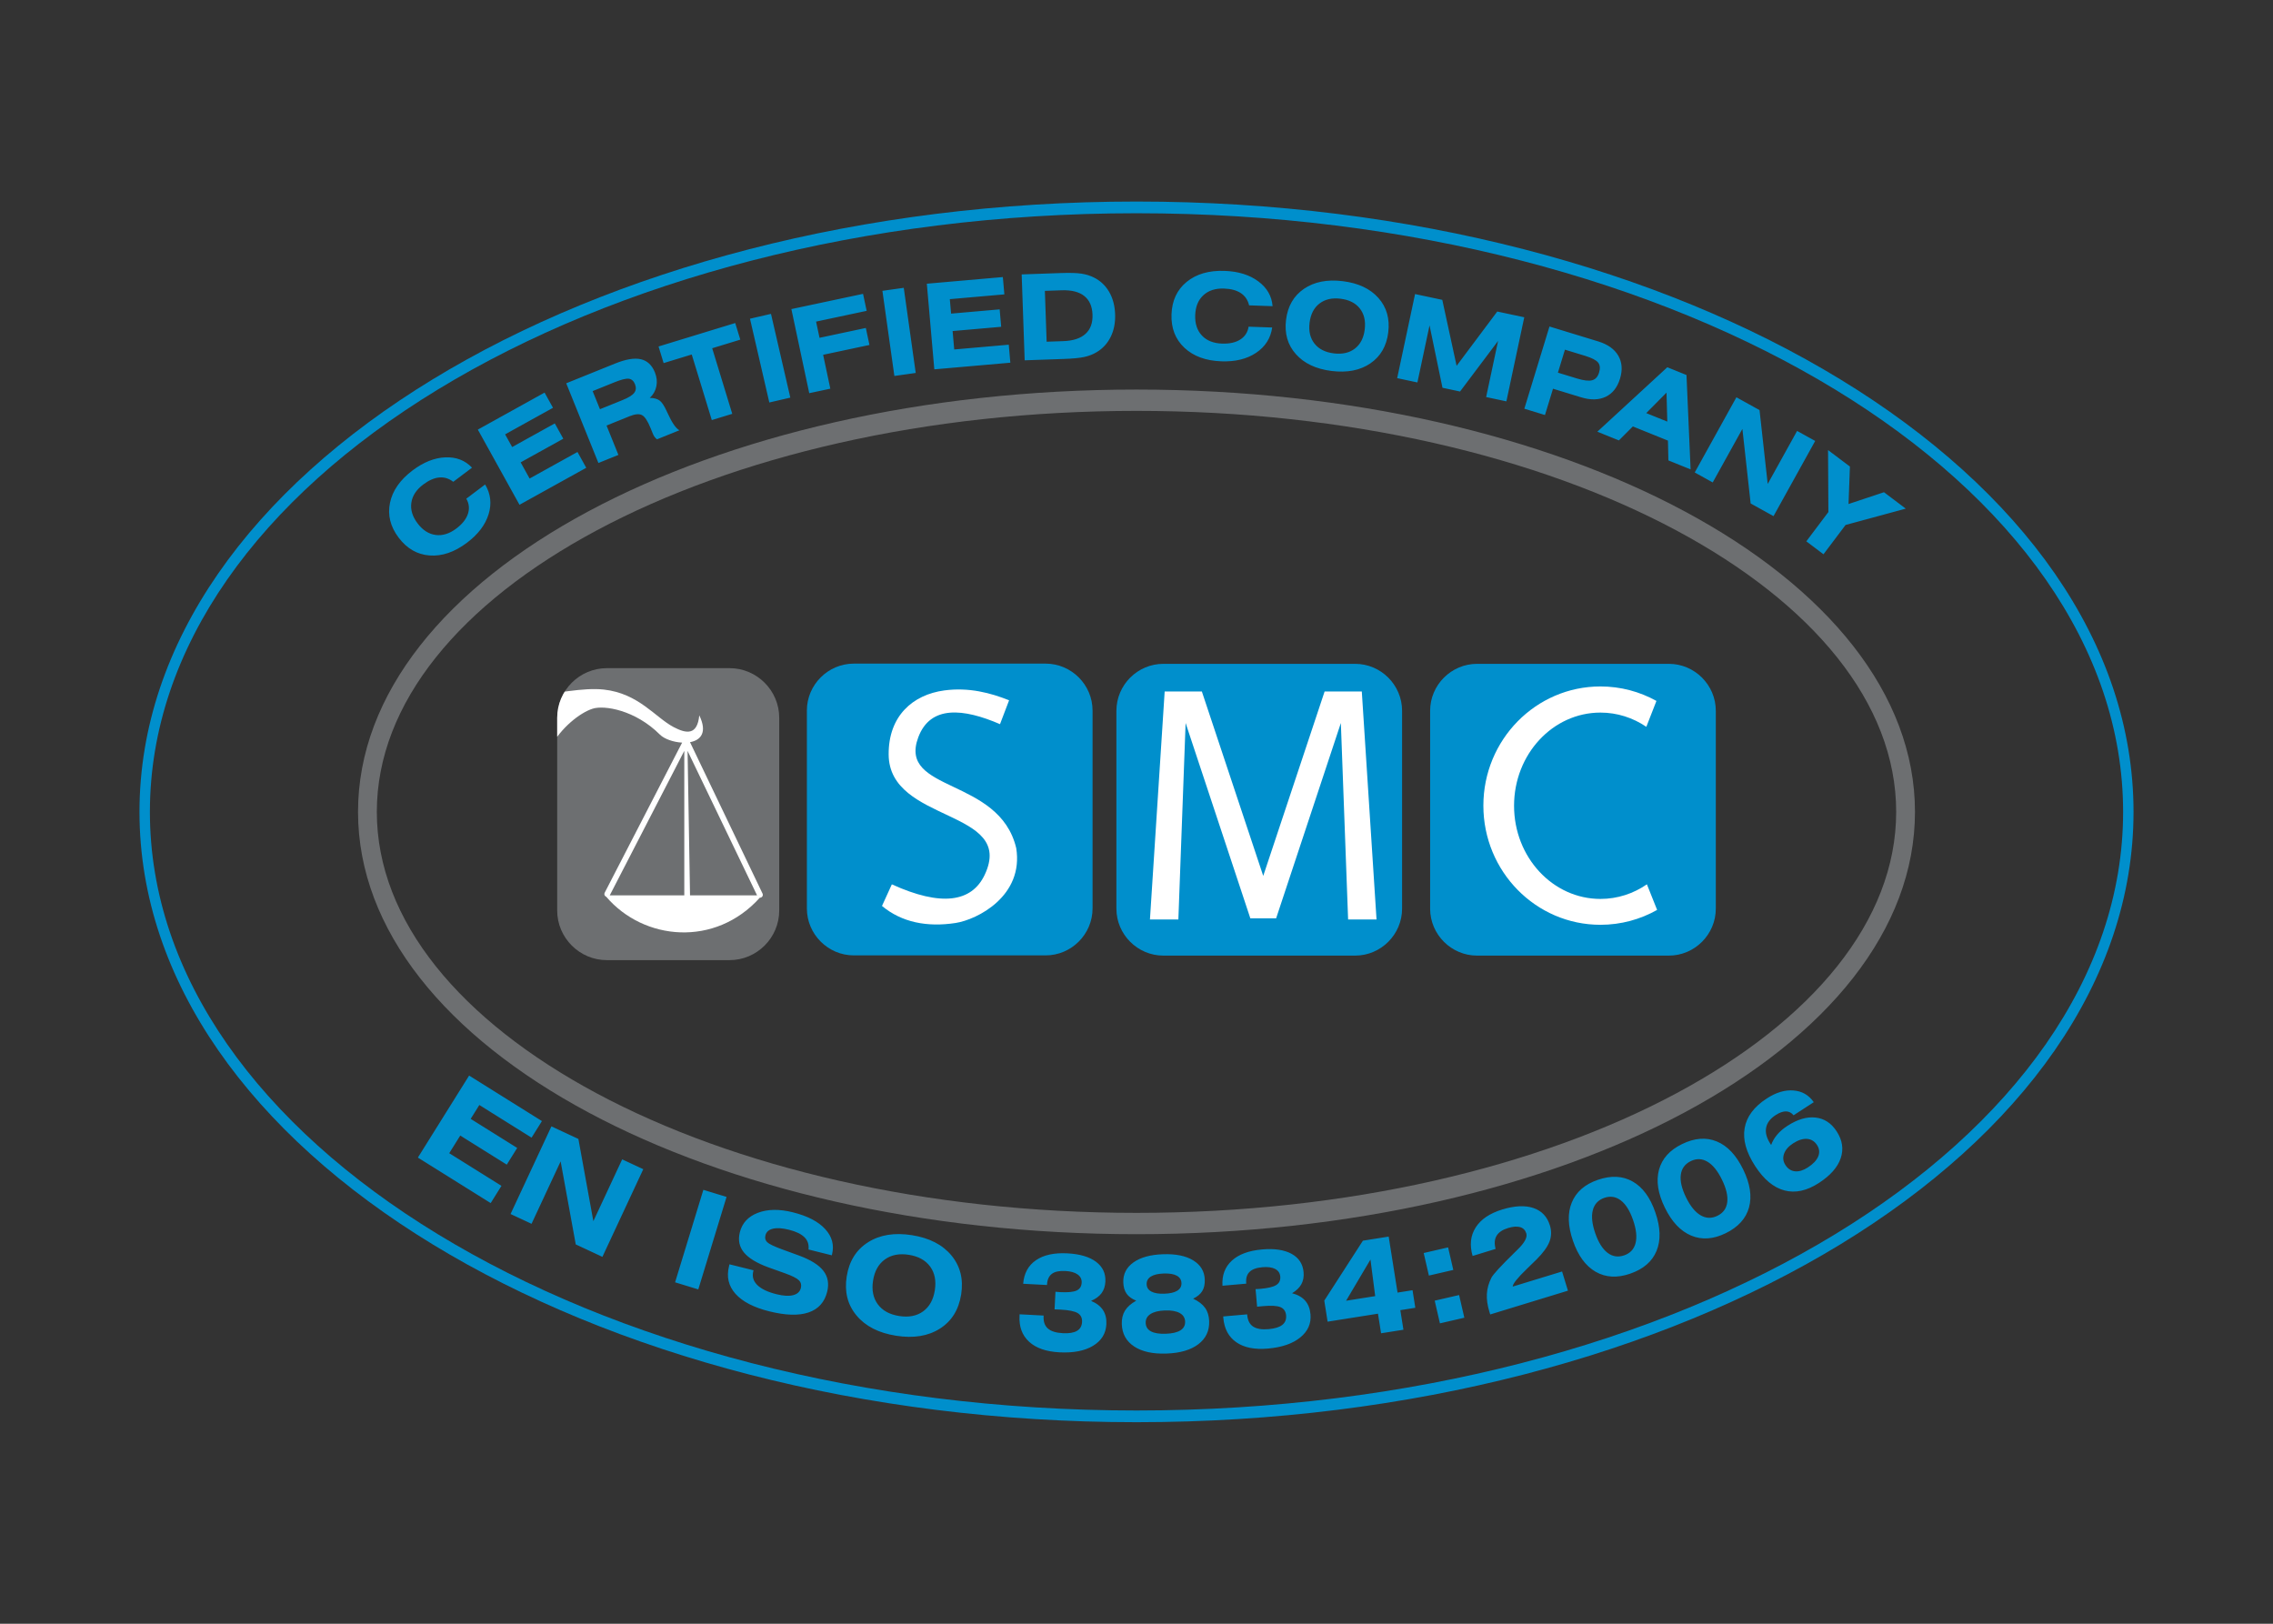
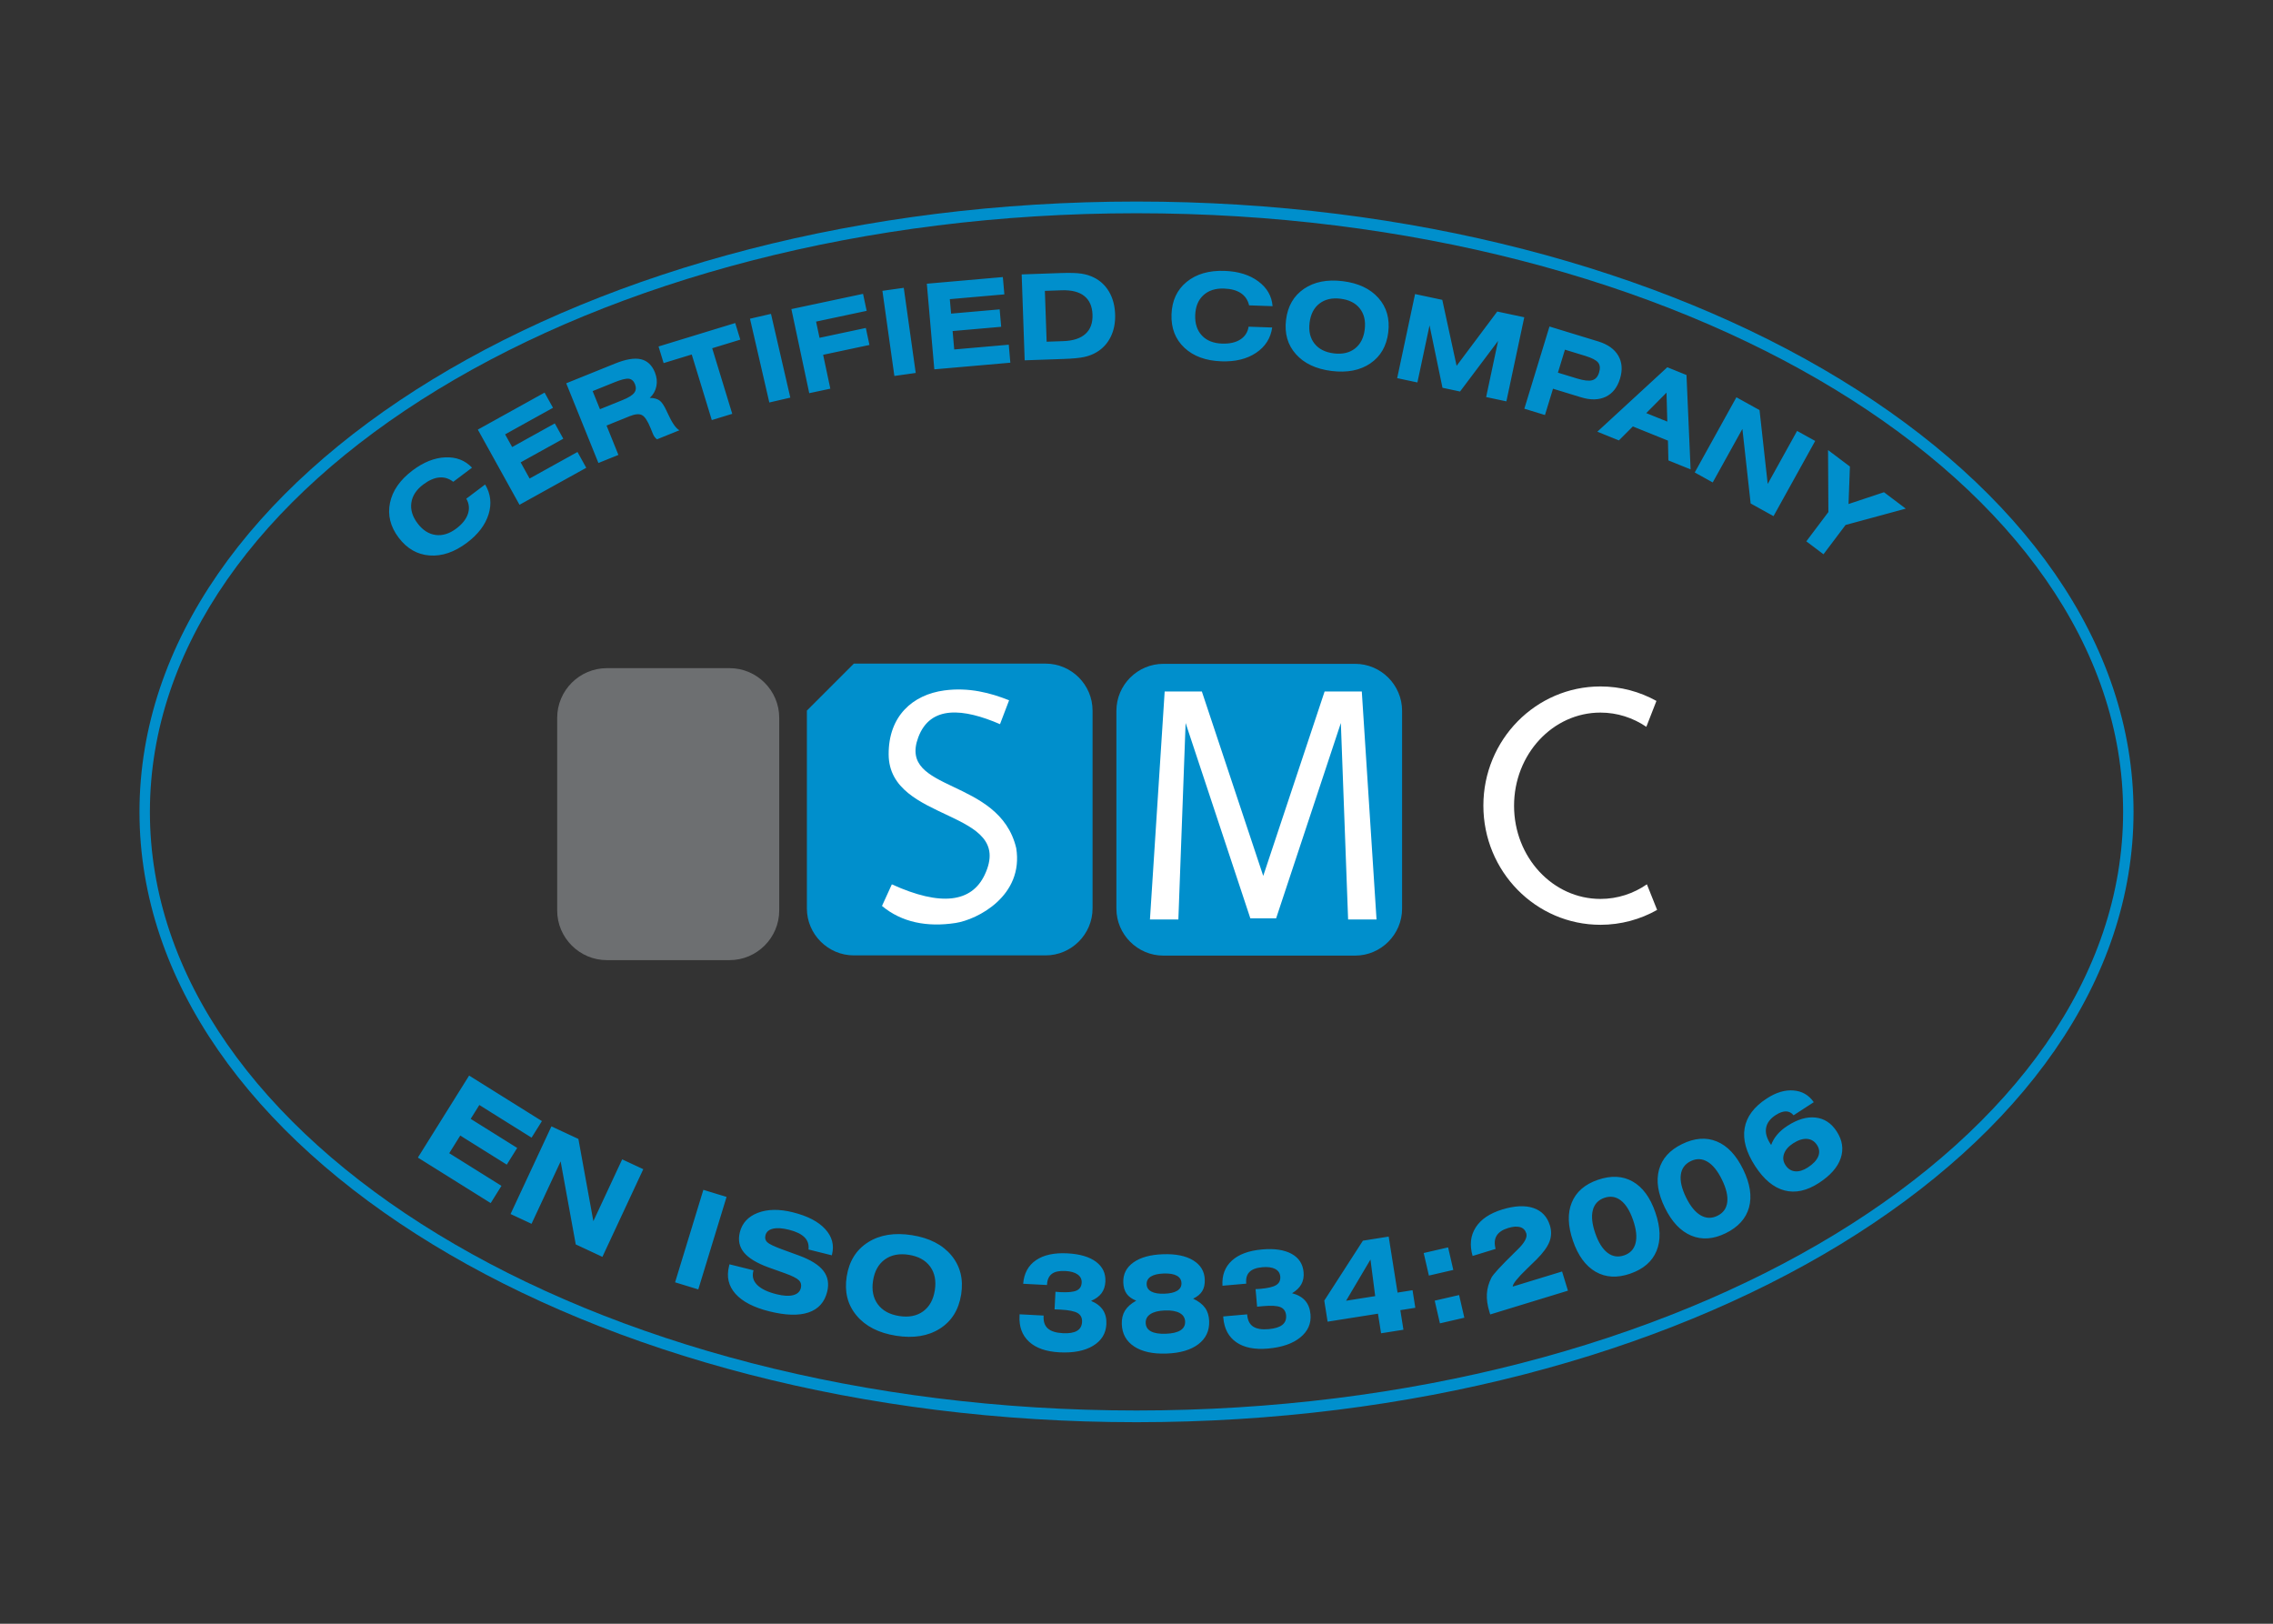
<svg xmlns="http://www.w3.org/2000/svg" xmlns:xlink="http://www.w3.org/1999/xlink" version="1.1" id="Livello_1" x="0px" y="0px" width="595.276px" height="425.197px" viewBox="0 0 595.276 425.197" enable-background="new 0 0 595.276 425.197" xml:space="preserve">
  <rect x="0" y="0" width="595.276" height="425.197" fill="#333333" stroke="none" />
  <path fill="#008FCC" d="M473.057,141.754l5.781-7.672l-0.089-16.225l5.727,4.314l-0.361,9.811l9.285-3.085l5.701,4.296  l-15.766,4.278l-5.78,7.671L473.057,141.754z M443.833,123.722l10.913-19.688l6.057,3.357l2.141,19.338l7.697-13.886l4.739,2.627  l-10.913,19.688l-5.989-3.32l-2.162-19.523l-7.771,14.018L443.833,123.722z M418.326,113.047l18.326-16.874l5.024,2.03l1.075,24.713  l-5.813-2.349l-0.118-5.186l-9.19-3.713l-3.658,3.66L418.326,113.047z M431.132,108.175l5.515,2.228l-0.202-7.584L431.132,108.175z   M399.21,107.027l6.582-21.527l12.748,3.898c2.504,0.765,4.259,2.008,5.269,3.734c1.004,1.726,1.155,3.738,0.453,6.033  c-0.703,2.3-1.952,3.88-3.746,4.738c-1.799,0.857-3.948,0.901-6.452,0.135l-7.348-2.246l-2.105,6.886L399.21,107.027z   M408.003,97.584l4.947,1.513c1.813,0.554,3.155,0.715,4.021,0.475c0.872-0.239,1.47-0.898,1.803-1.986  c0.341-1.113,0.268-1.993-0.229-2.628c-0.494-0.64-1.628-1.231-3.406-1.775l-5.296-1.619L408.003,97.584z M365.907,99.021  l4.681-22.019l7.129,1.516l3.753,17.278l10.644-14.219l7.073,1.504l-4.68,22.019l-5.301-1.126l3.124-14.696l-9.958,13.244  l-4.6-0.978l-3.389-16.34l-3.177,14.945L365.907,99.021z M336.802,83.751c0.439-3.574,2.002-6.281,4.692-8.118  c2.691-1.837,6.07-2.505,10.149-2.004s7.196,1.967,9.353,4.399c2.155,2.432,3.012,5.437,2.573,9.01  c-0.439,3.573-1.995,6.277-4.675,8.109c-2.681,1.833-6.06,2.501-10.139,2s-7.196-1.967-9.363-4.395  C337.225,90.325,336.363,87.325,336.802,83.751 M349.322,92.538c2.237,0.275,4.074-0.144,5.514-1.259  c1.44-1.116,2.3-2.785,2.571-4.998c0.274-2.232-0.154-4.07-1.282-5.501c-1.127-1.431-2.808-2.281-5.046-2.556  c-2.232-0.274-4.079,0.148-5.53,1.268c-1.452,1.12-2.311,2.789-2.585,5.017c-0.271,2.212,0.158,4.039,1.291,5.471  C345.388,91.411,347.079,92.263,349.322,92.538z M333.173,85.761c-0.404,2.809-1.808,5.021-4.213,6.631  c-2.406,1.611-5.432,2.353-9.071,2.225c-4.107-0.143-7.346-1.332-9.716-3.562c-2.371-2.229-3.491-5.144-3.365-8.742  s1.446-6.432,3.967-8.496c2.521-2.064,5.834-3.025,9.941-2.881c3.587,0.125,6.529,1.039,8.819,2.736  c2.29,1.702,3.535,3.866,3.739,6.504l-6.147-0.215c-0.326-1.389-1.042-2.454-2.149-3.194c-1.107-0.74-2.58-1.14-4.429-1.204  c-2.248-0.079-4.052,0.503-5.399,1.745c-1.349,1.242-2.059,2.979-2.137,5.222c-0.078,2.228,0.51,4.01,1.763,5.338  s3.012,2.029,5.275,2.108c1.957,0.068,3.545-0.287,4.768-1.066c1.218-0.779,1.948-1.902,2.182-3.365L333.173,85.761z   M277.725,71.504c2.435-0.085,4.261-0.035,5.484,0.151c1.218,0.187,2.311,0.528,3.284,1.019c1.693,0.845,3.021,2.098,3.984,3.759  c0.962,1.661,1.482,3.608,1.561,5.84c0.078,2.222-0.306,4.195-1.15,5.92c-0.844,1.724-2.081,3.072-3.71,4.044  c-0.937,0.558-2.004,0.974-3.206,1.24c-1.208,0.266-3.026,0.438-5.46,0.523l-10.161,0.354l-0.786-22.497L277.725,71.504z   M273.641,76.169l0.465,13.312l4.366-0.152c2.576-0.09,4.513-0.725,5.808-1.903c1.3-1.179,1.913-2.854,1.836-5.034  c-0.077-2.181-0.799-3.813-2.172-4.894s-3.351-1.573-5.937-1.482L273.641,76.169z M244.688,96.718l-1.962-22.425l19.909-1.742  l0.396,4.534l-14.284,1.25l0.332,3.789l12.721-1.113l0.399,4.565l-12.721,1.113l0.422,4.823l14.284-1.25l0.412,4.715L244.688,96.718  z M234.226,98.448l-3.133-22.292l5.592-0.786l3.133,22.292L234.226,98.448z M211.934,102.958l-4.68-22.019l18.771-3.99l0.946,4.451  l-13.248,2.816l0.902,4.243l12.129-2.578l0.946,4.451l-12.13,2.578l1.886,8.873L211.934,102.958z M201.476,105.395l-5.064-21.934  l5.503-1.27l5.063,21.933L201.476,105.395z M186.516,91.192l5.251,17.175l-5.355,1.637L181.16,92.83l-7.363,2.251l-1.331-4.352  l20.081-6.139l1.331,4.352L186.516,91.192z M156.721,121.24l-8.433-20.871l12.828-5.183c2.789-1.126,5.021-1.496,6.708-1.119  c1.685,0.384,2.915,1.529,3.691,3.451c0.494,1.223,0.622,2.427,0.385,3.615c-0.235,1.193-0.81,2.21-1.727,3.062  c1.081,0.012,1.918,0.228,2.521,0.651c0.601,0.418,1.222,1.333,1.872,2.746c0.068,0.141,0.156,0.33,0.262,0.566  c1.158,2.547,2.196,4.049,3.106,4.511l-5.872,2.373c-0.231-0.17-0.438-0.378-0.62-0.619c-0.183-0.245-0.335-0.525-0.46-0.834  l-0.57-1.411c-0.776-1.922-1.528-3.075-2.264-3.467c-0.73-0.394-1.819-0.302-3.26,0.28l-0.125,0.05l-5.916,2.39l3.108,7.692  L156.721,121.24z M157.121,107.155l5.915-2.39c1.561-0.631,2.582-1.268,3.063-1.904c0.482-0.638,0.547-1.393,0.193-2.269  c-0.341-0.843-0.879-1.314-1.609-1.417c-0.729-0.098-1.991,0.216-3.788,0.942l-5.689,2.298L157.121,107.155z M136.052,132.184  l-10.913-19.688l17.48-9.689l2.206,3.98l-12.541,6.952l1.844,3.326l11.168-6.19l2.222,4.008l-11.168,6.19l2.347,4.235l12.541-6.951  l2.294,4.139L136.052,132.184z M127.053,126.868c1.453,2.438,1.755,5.04,0.899,7.805c-0.856,2.766-2.741,5.247-5.649,7.438  c-3.282,2.473-6.547,3.587-9.792,3.346s-5.95-1.801-8.116-4.676c-2.167-2.875-2.924-5.909-2.264-9.099  c0.66-3.19,2.63-6.022,5.912-8.495c2.867-2.16,5.729-3.301,8.576-3.424c2.851-0.119,5.18,0.78,6.999,2.702l-4.913,3.701  c-1.127-0.874-2.354-1.251-3.681-1.129c-1.327,0.122-2.723,0.738-4.199,1.851c-1.797,1.354-2.833,2.94-3.098,4.754  c-0.266,1.813,0.275,3.611,1.625,5.403c1.341,1.78,2.92,2.796,4.729,3.039c1.81,0.243,3.617-0.319,5.426-1.682  c1.564-1.179,2.575-2.454,3.035-3.829c0.456-1.372,0.317-2.705-0.423-3.988L127.053,126.868z" />
  <path fill="#008FCC" d="M463.843,299.828c0.351-0.974,0.877-1.88,1.586-2.709c0.71-0.838,1.595-1.601,2.658-2.291  c2.633-1.71,5.095-2.438,7.385-2.183c2.291,0.255,4.134,1.462,5.531,3.613c1.513,2.329,1.863,4.673,1.056,7.044  c-0.809,2.372-2.707,4.524-5.697,6.467c-3.176,2.062-6.188,2.715-9.032,1.963c-2.845-0.753-5.401-2.876-7.677-6.381  c-2.353-3.623-3.268-6.932-2.747-9.938c0.517-3.005,2.452-5.593,5.806-7.771c2.421-1.572,4.754-2.272,6.992-2.088  c2.24,0.177,4.005,1.197,5.302,3.066l-5.284,3.432c-0.543-0.665-1.21-1.006-1.998-1.017s-1.688,0.309-2.693,0.962  c-1.426,0.926-2.262,2.033-2.5,3.317c-0.245,1.287,0.126,2.685,1.11,4.199L463.843,299.828z M467.591,305.094  c0.634,0.976,1.465,1.517,2.506,1.628c1.038,0.106,2.162-0.233,3.378-1.023c1.378-0.895,2.278-1.856,2.698-2.874  c0.419-1.018,0.314-2.017-0.312-2.981c-0.646-0.996-1.521-1.528-2.628-1.611c-1.104-0.078-2.319,0.314-3.643,1.174  c-1.215,0.79-2.005,1.699-2.367,2.729C466.858,303.173,466.979,304.154,467.591,305.094z M436.003,316.232  c-1.807-3.704-2.32-7.011-1.531-9.912c0.787-2.907,2.802-5.15,6.042-6.731c3.294-1.606,6.331-1.833,9.111-0.679  c2.778,1.148,5.075,3.592,6.892,7.316c1.819,3.729,2.333,7.05,1.533,9.956c-0.8,2.907-2.848,5.161-6.142,6.768  c-3.23,1.576-6.236,1.773-9.019,0.601C440.104,322.374,437.81,319.935,436.003,316.232 M441.543,313.523  c1.127,2.312,2.4,3.882,3.819,4.712c1.422,0.835,2.893,0.878,4.411,0.138c1.508-0.735,2.363-1.914,2.575-3.546  c0.21-1.623-0.249-3.591-1.377-5.902c-1.124-2.307-2.393-3.879-3.801-4.714c-1.417-0.838-2.872-0.889-4.38-0.153  c-1.518,0.74-2.387,1.932-2.604,3.566C439.969,309.257,440.423,311.228,441.543,313.523z M411.944,324.927  c-1.342-3.896-1.449-7.24-0.312-10.024c1.136-2.789,3.408-4.771,6.818-5.945c3.465-1.193,6.507-1.048,9.126,0.437  c2.617,1.479,4.599,4.184,5.948,8.103c1.351,3.923,1.456,7.281,0.308,10.068c-1.147,2.787-3.455,4.775-6.92,5.969  c-3.399,1.17-6.406,1-9.025-0.503C415.266,331.523,413.285,328.823,411.944,324.927 M417.772,322.914  c0.837,2.432,1.909,4.146,3.217,5.143c1.31,1.001,2.764,1.224,4.361,0.674c1.586-0.546,2.579-1.611,2.988-3.205  c0.406-1.586,0.19-3.595-0.647-6.026c-0.835-2.427-1.901-4.142-3.198-5.143c-1.304-1.004-2.742-1.231-4.328-0.686  c-1.597,0.55-2.604,1.627-3.02,3.222C416.73,318.488,416.94,320.5,417.772,322.914z M390.27,344.204l-0.215-0.704  c-0.519-1.694-0.736-3.247-0.658-4.67c0.08-1.418,0.471-2.821,1.17-4.209c0.398-0.837,2.429-3.052,6.098-6.644l0.372-0.364  c0.083-0.086,0.204-0.209,0.371-0.364c1.864-1.798,2.633-3.225,2.313-4.27c-0.262-0.855-0.802-1.399-1.614-1.64  c-0.813-0.24-1.871-0.161-3.167,0.234c-1.465,0.448-2.468,1.127-3.008,2.038c-0.535,0.909-0.619,2.054-0.247,3.431l-6.024,1.843  c-0.82-2.842-0.553-5.326,0.8-7.457c1.354-2.131,3.672-3.702,6.959-4.707c3.253-0.994,5.971-1.122,8.155-0.391  c2.182,0.738,3.627,2.265,4.334,4.579c0.447,1.464,0.404,2.884-0.129,4.257c-0.539,1.375-1.651,2.913-3.356,4.613  c-0.614,0.609-1.442,1.419-2.496,2.432c-2.527,2.429-3.777,3.997-3.76,4.694l12.923-3.95l1.536,5.024L390.27,344.204z   M380.605,332.548l-6.39,1.476l-1.364-5.906l6.391-1.475L380.605,332.548z M383.494,345.06l-6.391,1.476l-1.371-5.94l6.391-1.475  L383.494,345.06z M361.691,349.134l-0.812-5.127l-13.19,2.09l-0.873-5.514l10.118-15.697l6.748-1.069l2.322,14.663l3.926-0.622  l0.729,4.601l-3.926,0.622l0.812,5.126L361.691,349.134z M360.15,339.407l-1.239-9.58l-6.387,10.788L360.15,339.407z   M320.342,344.729l6.276-0.55l0.016,0.169c0.124,1.421,0.646,2.438,1.562,3.038c0.921,0.6,2.267,0.822,4.036,0.667  c1.625-0.142,2.819-0.51,3.582-1.111c0.763-0.601,1.095-1.428,1.003-2.487c-0.094-1.071-0.586-1.791-1.469-2.159  c-0.889-0.368-2.393-0.46-4.523-0.273c-0.419,0.036-0.745,0.065-0.972,0.091c-0.227,0.026-0.436,0.05-0.628,0.066l-0.403-4.605  c0.146-0.013,0.362-0.025,0.631-0.037c0.274-0.013,0.473-0.024,0.601-0.035c2.003-0.175,3.394-0.508,4.184-0.999  c0.784-0.497,1.137-1.238,1.05-2.229c-0.078-0.896-0.524-1.562-1.342-1.988c-0.818-0.428-1.928-0.576-3.337-0.453  c-1.561,0.137-2.681,0.545-3.371,1.233c-0.691,0.683-0.979,1.676-0.867,2.969l0.01,0.104l-6.225,0.545  c-0.168-2.726,0.649-4.915,2.452-6.569c1.798-1.653,4.44-2.629,7.923-2.934c3.237-0.283,5.811,0.102,7.722,1.148  c1.904,1.048,2.954,2.651,3.144,4.812c0.104,1.193-0.086,2.236-0.576,3.136c-0.491,0.894-1.302,1.687-2.434,2.366  c1.495,0.397,2.638,1.049,3.434,1.959c0.795,0.91,1.258,2.102,1.386,3.568c0.212,2.423-0.686,4.443-2.686,6.062  c-1.999,1.618-4.819,2.587-8.458,2.905c-3.481,0.305-6.234-0.241-8.264-1.642c-2.029-1.396-3.172-3.524-3.421-6.378L320.342,344.729  z M297.568,340.595c-1.127-0.441-1.961-1.043-2.508-1.802c-0.547-0.759-0.839-1.749-0.882-2.97  c-0.076-2.179,0.811-3.924,2.654-5.239s4.426-2.032,7.744-2.147c3.33-0.116,5.969,0.417,7.911,1.606  c1.942,1.19,2.954,2.868,3.029,5.035c0.043,1.221-0.18,2.229-0.672,3.023c-0.493,0.795-1.282,1.454-2.376,1.973  c1.421,0.669,2.461,1.47,3.125,2.405c0.671,0.936,1.026,2.093,1.075,3.478c0.087,2.518-0.854,4.533-2.83,6.04  c-1.978,1.508-4.762,2.325-8.354,2.45c-3.581,0.125-6.404-0.496-8.469-1.862c-2.066-1.366-3.139-3.312-3.227-5.829  c-0.049-1.385,0.226-2.563,0.829-3.544C295.216,342.233,296.197,341.362,297.568,340.595 M300.047,346.432  c0.034,0.993,0.493,1.726,1.381,2.204c0.883,0.478,2.176,0.684,3.876,0.625c1.712-0.061,2.993-0.356,3.841-0.895  c0.853-0.539,1.258-1.302,1.224-2.295c-0.034-0.992-0.512-1.742-1.423-2.243c-0.913-0.506-2.202-0.729-3.854-0.672  c-1.653,0.058-2.917,0.371-3.786,0.939C300.43,344.659,300.012,345.44,300.047,346.432z M300.296,336.312  c0.029,0.848,0.443,1.481,1.242,1.904c0.792,0.423,1.928,0.611,3.399,0.56c1.484-0.052,2.609-0.313,3.371-0.784  c0.767-0.478,1.135-1.14,1.105-1.998c-0.03-0.864-0.439-1.517-1.232-1.945c-0.792-0.429-1.934-0.616-3.429-0.564  c-1.483,0.052-2.603,0.318-3.364,0.802C300.628,334.768,300.266,335.448,300.296,336.312z M267.025,344.164l6.292,0.33l-0.009,0.169  c-0.074,1.424,0.302,2.503,1.125,3.226c0.829,0.722,2.13,1.13,3.904,1.223c1.628,0.085,2.862-0.113,3.701-0.602  c0.839-0.489,1.283-1.262,1.339-2.324c0.056-1.074-0.331-1.855-1.153-2.343c-0.829-0.488-2.306-0.788-4.442-0.9  c-0.42-0.021-0.747-0.039-0.975-0.045s-0.438-0.012-0.631-0.021l0.242-4.617c0.146,0.008,0.362,0.025,0.629,0.051  c0.274,0.026,0.472,0.042,0.601,0.049c2.008,0.105,3.431-0.03,4.282-0.407c0.846-0.383,1.297-1.067,1.349-2.06  c0.047-0.899-0.301-1.619-1.052-2.156s-1.829-0.84-3.241-0.913c-1.564-0.082-2.73,0.167-3.51,0.752  c-0.78,0.58-1.204,1.523-1.271,2.819l-0.005,0.104l-6.24-0.327c0.213-2.722,1.327-4.776,3.343-6.163  c2.01-1.388,4.763-1.986,8.253-1.803c3.245,0.17,5.741,0.909,7.487,2.212c1.74,1.303,2.557,3.037,2.443,5.203  c-0.062,1.196-0.396,2.202-1.007,3.025c-0.61,0.816-1.524,1.489-2.739,2.005c1.426,0.602,2.467,1.404,3.127,2.417  c0.661,1.012,0.953,2.257,0.876,3.727c-0.127,2.429-1.297,4.305-3.502,5.629s-5.133,1.891-8.781,1.699  c-3.49-0.183-6.14-1.105-7.955-2.775c-1.815-1.664-2.65-3.932-2.5-6.791L267.025,344.164z M221.747,334.245  c0.634-4.001,2.497-6.984,5.594-8.943s6.924-2.578,11.49-1.855c4.566,0.724,8.014,2.495,10.343,5.313  c2.329,2.818,3.173,6.23,2.54,10.231c-0.634,4-2.49,6.979-5.575,8.935c-3.084,1.955-6.911,2.574-11.477,1.851  c-4.566-0.723-8.014-2.494-10.355-5.309C221.964,341.652,221.113,338.246,221.747,334.245 M235.479,344.615  c2.505,0.397,4.586-0.001,6.25-1.199c1.663-1.198,2.695-3.041,3.087-5.518c0.396-2.499-0.014-4.582-1.226-6.236  c-1.211-1.653-3.067-2.675-5.573-3.072c-2.5-0.396-4.593,0.007-6.269,1.209s-2.707,3.045-3.102,5.539  c-0.392,2.477,0.02,4.547,1.237,6.202C231.1,343.194,232.967,344.217,235.479,344.615z M191.043,331.073l6.295,1.569l-0.058,0.232  c-0.345,1.384-0.001,2.59,1.038,3.619c1.038,1.03,2.723,1.836,5.048,2.416c1.792,0.446,3.241,0.53,4.348,0.246  s1.78-0.905,2.021-1.869c0.202-0.812,0.033-1.485-0.507-2.024c-0.539-0.544-1.754-1.154-3.645-1.836l-4.259-1.52  c-3.109-1.131-5.271-2.441-6.495-3.933c-1.224-1.492-1.58-3.255-1.07-5.297c0.601-2.41,2.175-4.108,4.72-5.088  c2.544-0.974,5.598-1.02,9.165-0.131c3.833,0.956,6.65,2.417,8.46,4.387c1.81,1.969,2.407,4.19,1.788,6.674l-0.05,0.198  l-6.113-1.523c0.165-1.267-0.179-2.328-1.031-3.186c-0.853-0.856-2.211-1.521-4.083-1.987c-1.729-0.431-3.129-0.521-4.205-0.265  c-1.076,0.255-1.726,0.834-1.949,1.73c-0.18,0.72-0.032,1.312,0.446,1.785c0.478,0.475,1.78,1.101,3.914,1.892l4.445,1.621  c3.062,1.13,5.182,2.46,6.37,3.997c1.189,1.537,1.515,3.372,0.985,5.498c-0.682,2.733-2.312,4.538-4.884,5.408  c-2.578,0.869-6.004,0.769-10.28-0.298c-4.072-1.016-7.021-2.546-8.844-4.585c-1.822-2.044-2.385-4.449-1.694-7.217L191.043,331.073  z M176.799,335.791l7.404-24.219l6.076,1.857l-7.404,24.219L176.799,335.791z M133.71,317.905l10.703-22.952l7.062,3.292  l3.919,21.536l7.548-16.188l5.525,2.576l-10.703,22.953l-6.981-3.256l-3.959-21.741l-7.62,16.342L133.71,317.905z M109.438,303.129  l13.42-21.477l19.068,11.915l-2.713,4.342l-13.68-8.549l-2.267,3.629l12.183,7.612l-2.732,4.372l-12.183-7.612l-2.886,4.619  l13.68,8.548l-2.822,4.516L109.438,303.129z" />
  <path fill="#008FCC" d="M480.646,102.024c-46.819-28.532-111.524-46.182-183.01-46.182c-71.484,0-136.188,17.65-183.007,46.182  c-46.566,28.377-75.372,67.479-75.372,110.574s28.806,82.196,75.373,110.574c46.819,28.532,111.523,46.183,183.006,46.183  c71.484,0,136.189-17.651,183.01-46.183c46.566-28.378,75.374-67.479,75.374-110.574S527.213,130.401,480.646,102.024   M297.636,52.776c71.945,0,137.114,17.792,184.311,46.553c47.449,28.916,76.802,68.958,76.802,113.269  c0,44.311-29.354,84.354-76.803,113.269c-47.195,28.762-112.364,46.554-184.31,46.554c-71.944,0-137.112-17.792-184.307-46.554  c-47.449-28.915-76.802-68.958-76.802-113.269c0-44.311,29.353-84.354,76.8-113.269C160.523,70.568,225.691,52.776,297.636,52.776z" />
-   <path fill-rule="evenodd" clip-rule="evenodd" fill="#008FCC" d="M223.617,173.776h50.21c6.767,0,12.304,5.537,12.304,12.304v51.798  c0,6.767-5.537,12.304-12.304,12.304h-50.21c-6.768,0-12.304-5.537-12.304-12.304V186.08  C211.312,179.313,216.849,173.776,223.617,173.776" />
+   <path fill-rule="evenodd" clip-rule="evenodd" fill="#008FCC" d="M223.617,173.776h50.21c6.767,0,12.304,5.537,12.304,12.304v51.798  c0,6.767-5.537,12.304-12.304,12.304h-50.21c-6.768,0-12.304-5.537-12.304-12.304V186.08  " />
  <path fill-rule="evenodd" clip-rule="evenodd" fill="#FFFFFF" d="M240.486,193.076c3.177-8.5,11.88-7.558,21.406-3.447l2.382-6.251  c-4.858-1.932-10.532-3.448-16.968-2.58c-8.311,1.121-14.64,6.734-14.575,16.771c0.083,18.084,33.365,14.181,25.144,31.529  c-3.416,7.209-11.435,8.333-24.31,2.48l-2.58,5.655c5.153,4.307,11.82,5.601,19.25,4.466c5.744-0.877,17.929-7.103,15.902-19.623  C261.695,203.421,235.069,207.568,240.486,193.076" />
  <path fill-rule="evenodd" clip-rule="evenodd" fill="#008FCC" d="M304.678,173.833h50.21c6.768,0,12.305,5.537,12.305,12.304v51.798  c0,6.768-5.537,12.304-12.305,12.304h-50.21c-6.767,0-12.304-5.536-12.304-12.304v-51.798  C292.374,179.369,297.911,173.833,304.678,173.833" />
-   <path fill-rule="evenodd" clip-rule="evenodd" fill="#008FCC" d="M386.839,173.833h50.21c6.768,0,12.305,5.537,12.305,12.304v51.798  c0,6.768-5.537,12.304-12.305,12.304h-50.21c-6.768,0-12.304-5.536-12.304-12.304v-51.798  C374.535,179.369,380.071,173.833,386.839,173.833" />
  <polygon fill-rule="evenodd" clip-rule="evenodd" fill="#FFFFFF" points="310.501,189.326 308.602,240.781 301.159,240.781   305.017,181.073 314.754,181.073 330.829,229.369 346.904,181.073 356.642,181.073 360.499,240.781 353.057,240.781   351.157,189.326 334.203,240.483 331.623,240.483 330.035,240.483 327.455,240.483 " />
  <path fill-rule="evenodd" clip-rule="evenodd" fill="#FFFFFF" d="M419.142,179.755c5.311,0,10.306,1.375,14.661,3.792l-2.646,6.778  c-3.482-2.358-7.601-3.724-12.016-3.724c-12.495,0-22.624,10.923-22.624,24.398s10.129,24.397,22.624,24.397  c4.479,0,8.653-1.404,12.166-3.825l0,0l2.676,6.702c-4.398,2.481-9.457,3.896-14.842,3.896c-16.934,0-30.661-13.972-30.661-31.207  C388.48,193.727,402.208,179.755,419.142,179.755" />
  <path fill-rule="evenodd" clip-rule="evenodd" fill="#6D6F71" d="M158.922,174.965h32.149c7.15,0,13,5.85,13,13v50.457  c0,7.149-5.85,13-13,13h-32.149c-7.149,0-13-5.851-13-13v-50.457C145.922,180.815,151.772,174.965,158.922,174.965" />
  <g>
    <defs>
-       <path id="SVGID_1_" d="M158.922,174.965h32.149c7.15,0,13,5.85,13,13v50.457c0,7.149-5.85,13-13,13h-32.149    c-7.149,0-13-5.851-13-13v-50.457C145.922,180.815,151.772,174.965,158.922,174.965" />
-     </defs>
+       </defs>
    <clipPath id="SVGID_2_">
      <use xlink:href="#SVGID_1_" overflow="visible" />
    </clipPath>
    <path clip-path="url(#SVGID_2_)" fill-rule="evenodd" clip-rule="evenodd" fill="#FFFFFF" d="M179.21,234.453V196.62   l-19.518,37.833H179.21z M198.265,234.453l-18.199-37.821l0.645,37.821H198.265z M144.137,195.704l-5.16-13.445   c6.384-0.562,13.644-2.287,19.151-1.687c9.143,0.997,13.49,7.306,18.294,9.827c3.299,1.73,6.198,2.239,6.712-3.079   c2.204,4.515,0.349,6.526-2.424,7.028L199.706,234c0.181,0.371,0.028,0.818-0.343,1c-0.12,0.059-0.249,0.082-0.373,0.074   c-11.693,13.015-30.398,11.265-40.228-0.254c-0.027-0.011-0.055-0.022-0.083-0.037c-0.367-0.188-0.511-0.641-0.322-1.008   l20.28-39.311c-2.285-0.117-4.671-0.957-5.812-2.097c-6.441-6.442-14.568-7.766-17.625-6.785   C151.862,186.654,146.933,190.543,144.137,195.704z" />
  </g>
-   <path fill="#6D6F71" d="M439.011,138.893c-36.134-19.338-86.113-31.3-141.373-31.3c-55.259,0-105.239,11.962-141.373,31.3  c-35.575,19.04-57.579,45.113-57.579,73.706c0,28.592,22.004,54.667,57.579,73.706c36.134,19.339,86.114,31.301,141.373,31.301  c55.26,0,105.239-11.962,141.373-31.301c35.575-19.039,57.579-45.113,57.579-73.706C496.59,184.006,474.586,157.933,439.011,138.893   M297.638,102.011c55.978,0,106.705,12.17,143.469,31.846c37.32,19.974,60.405,47.8,60.405,78.742  c0,30.942-23.085,58.768-60.405,78.742c-36.764,19.675-87.491,31.846-143.469,31.846s-106.705-12.171-143.468-31.846  c-37.321-19.974-60.406-47.8-60.406-78.742c0-30.941,23.084-58.768,60.406-78.742C190.933,114.182,241.66,102.011,297.638,102.011z" />
</svg>